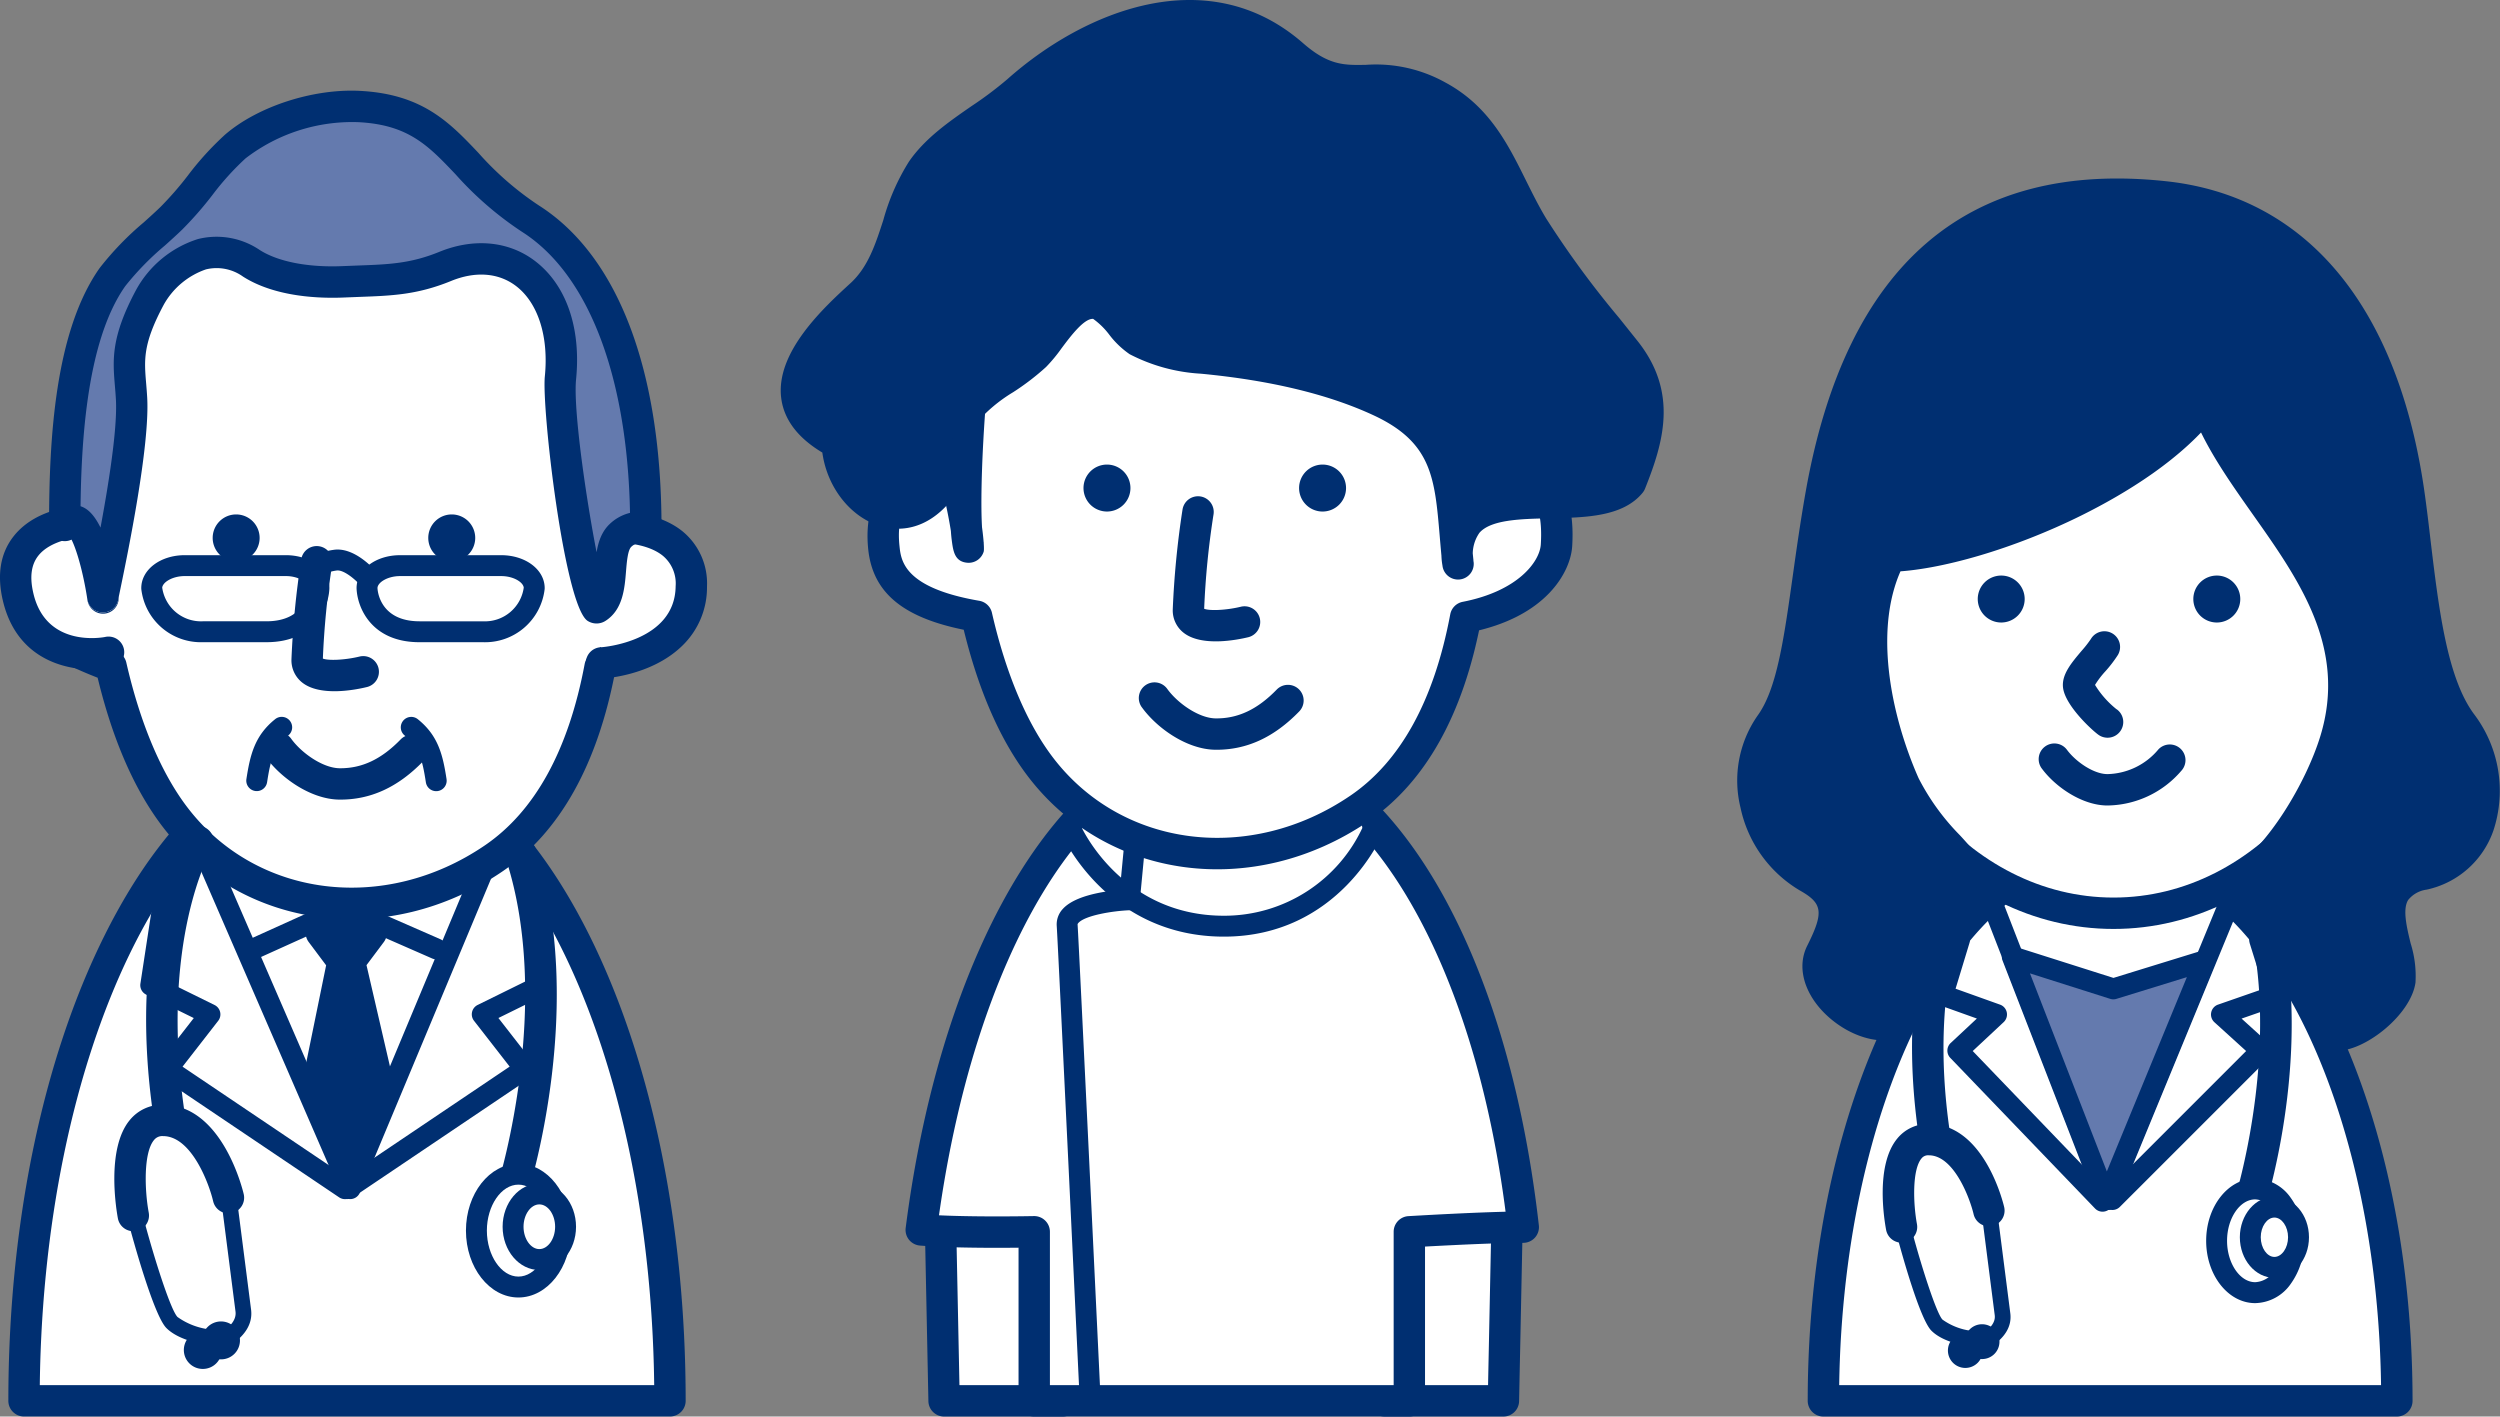
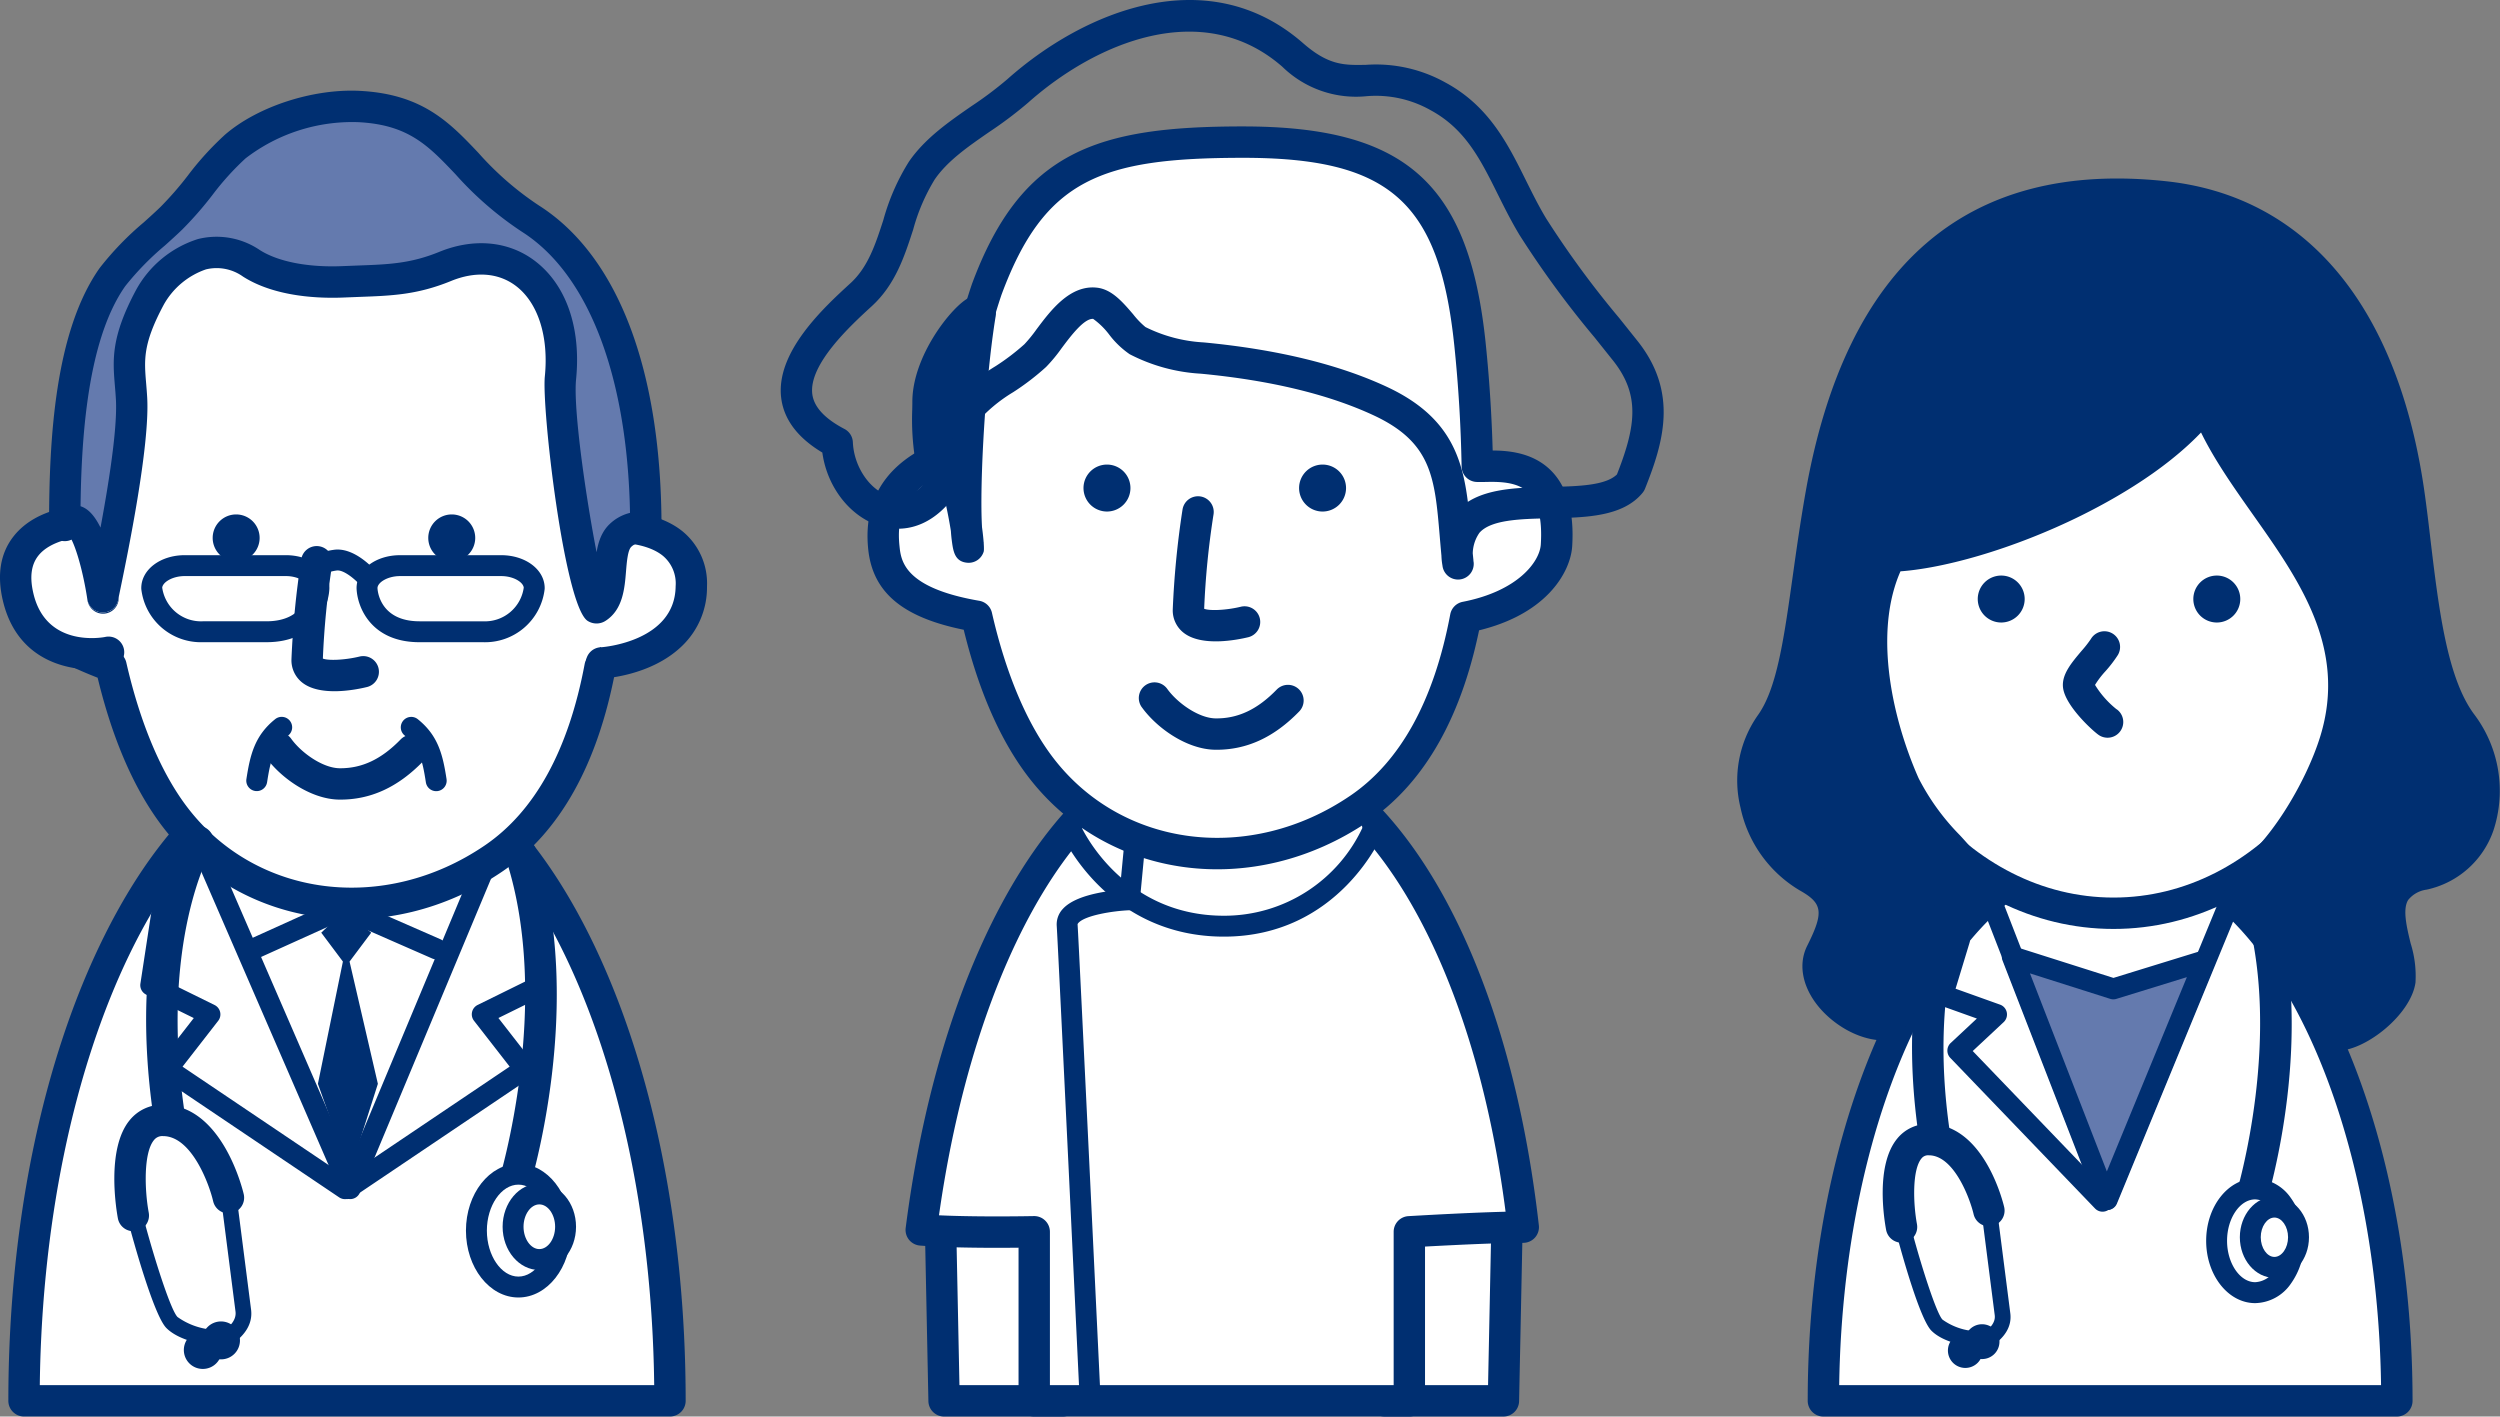
<svg xmlns="http://www.w3.org/2000/svg" width="277.785" height="157.396" viewBox="0 0 277.785 157.396">
  <rect x="0" y="0" width="277.785" height="157.396" fill="#808080" stroke="none" />
  <g id="img_data_staff01" transform="translate(-260.992 -908.604)">
    <g id="グループ_2046" data-name="グループ 2046" transform="translate(260.992 918.676)">
      <g id="グループ_2015" data-name="グループ 2015" transform="translate(0.927 71.802)">
        <path id="パス_704" data-name="パス 704" d="M-591.4,879.006h-71.774c0-39.785,16.066-72.035,35.887-72.035S-591.4,839.221-591.4,879.006Z" transform="translate(664.92 -805.228)" fill="#fff" />
        <path id="パス_705" data-name="パス 705" d="M-591.361,877.3h-71.774a1.743,1.743,0,0,1,1.742,1.744c0-38.759,15.317-70.291,34.144-70.291s34.145,31.532,34.145,70.291A1.743,1.743,0,0,1-591.361,877.3Zm-35.887-72.034c-10.282,0-19.848,7.836-26.936,22.065-6.9,13.841-10.694,32.207-10.694,51.714a1.743,1.743,0,0,0,1.743,1.743h71.774a1.743,1.743,0,0,0,1.233-.511,1.741,1.741,0,0,0,.51-1.232c0-19.507-3.8-37.873-10.694-51.714C-607.4,813.106-616.967,805.27-627.248,805.27Z" transform="translate(664.878 -805.27)" fill="#002f71" />
      </g>
      <g id="グループ_2016" data-name="グループ 2016" transform="translate(27.006 89.683)">
        <path id="パス_706" data-name="パス 706" d="M-637.791,829.458l10-4.521a1.163,1.163,0,0,1-.945.006l10.328,4.523h0a1.162,1.162,0,0,0,1.531-.6,1.164,1.164,0,0,0-.6-1.531h0l-10.328-4.523a1.167,1.167,0,0,0-.945.006l-10,4.52h0a1.162,1.162,0,0,0-.58,1.537,1.162,1.162,0,0,0,1.537.581Z" transform="translate(639.432 -822.716)" fill="#002f71" />
      </g>
      <g id="グループ_2017" data-name="グループ 2017" transform="translate(21.865 82.207)">
        <path id="パス_707" data-name="パス 707" d="M-644.352,819.067l15.886,36.613a1.162,1.162,0,0,0,1.074.7,1.16,1.16,0,0,0,1.064-.713l16.142-38.633h0a1.163,1.163,0,0,0-.624-1.521,1.163,1.163,0,0,0-1.521.624h0l-16.142,38.633a1.163,1.163,0,0,1,1.065-.713,1.161,1.161,0,0,1,1.074.7l-15.886-36.612h0a1.162,1.162,0,0,0-1.528-.6,1.161,1.161,0,0,0-.6,1.528Z" transform="translate(644.448 -815.422)" fill="#002f71" />
      </g>
      <g id="グループ_2018" data-name="グループ 2018" transform="translate(15.588 86.184)">
        <path id="パス_708" data-name="パス 708" d="M-648.719,820.29l-1.841,12.05a1.164,1.164,0,0,0,.634,1.219l6.577,3.239a1.171,1.171,0,0,1-.619-.783,1.164,1.164,0,0,1,.215-.974l-4.727,6.078a1.16,1.16,0,0,0-.231.9,1.16,1.16,0,0,0,.5.78l19.734,13.291h0a1.161,1.161,0,0,0,1.612-.315,1.162,1.162,0,0,0-.315-1.613h0l-19.733-13.291a1.165,1.165,0,0,1,.5.781,1.164,1.164,0,0,1-.23.9l4.727-6.078a1.157,1.157,0,0,0,.215-.974,1.162,1.162,0,0,0-.619-.782l-6.577-3.24a1.163,1.163,0,0,1,.635,1.219l1.841-12.05h0a1.163,1.163,0,0,0-.974-1.324,1.162,1.162,0,0,0-1.324.974Z" transform="translate(650.573 -819.303)" fill="#002f71" />
      </g>
      <g id="グループ_2019" data-name="グループ 2019" transform="translate(37.418 86.184)">
        <path id="パス_709" data-name="パス 709" d="M-609.225,820.614l1.545,12.05a1.164,1.164,0,0,1,.638-1.192l-6.577,3.24a1.165,1.165,0,0,0-.619.782,1.164,1.164,0,0,0,.215.974l4.728,6.078a1.164,1.164,0,0,1-.231-.9,1.166,1.166,0,0,1,.5-.781l-19.734,13.291h0a1.164,1.164,0,0,0-.315,1.613,1.163,1.163,0,0,0,1.613.315h0l19.733-13.291a1.161,1.161,0,0,0,.5-.78,1.159,1.159,0,0,0-.23-.9l-4.728-6.078a1.157,1.157,0,0,1,.215.974,1.166,1.166,0,0,1-.619.783l6.577-3.239a1.165,1.165,0,0,0,.64-1.192l-1.544-12.049h0a1.162,1.162,0,0,0-1.3-1.005,1.165,1.165,0,0,0-1.005,1.3Z" transform="translate(629.273 -819.303)" fill="#002f71" />
      </g>
      <g id="グループ_2020" data-name="グループ 2020" transform="translate(33.583 89.348)">
        <path id="パス_710" data-name="パス 710" d="M-630.944,826.56l2.59-2.47,2.961,2.47-2.406,3.211,3.146,13.584-3.146,9.88-3.516-9.88,2.776-13.584Z" transform="translate(633.057 -822.347)" fill="#002f71" />
-         <path id="パス_711" data-name="パス 711" d="M-629.7,827.864l2.59-2.47a1.742,1.742,0,0,1-2.319.077l2.961,2.47a1.743,1.743,0,0,1-.279-2.383l-2.405,3.211a1.744,1.744,0,0,0-.3,1.438l3.145,13.584a1.736,1.736,0,0,1,.037-.921l-3.145,9.879a1.742,1.742,0,0,1,1.632-1.213,1.742,1.742,0,0,1,1.672,1.158l-3.516-9.88a1.743,1.743,0,0,1,.066.934l2.776-13.584a1.744,1.744,0,0,0-.313-1.394l-2.405-3.211A1.742,1.742,0,0,1-629.7,827.864Zm-.505,1.6-2.776,13.584a1.755,1.755,0,0,0,.066.934l3.516,9.879a1.742,1.742,0,0,0,1.672,1.158,1.741,1.741,0,0,0,1.632-1.214l3.145-9.88a1.737,1.737,0,0,0,.038-.921l-3.146-13.584a1.741,1.741,0,0,1-.3,1.438l2.406-3.211a1.742,1.742,0,0,0-.279-2.383l-2.961-2.47a1.742,1.742,0,0,0-2.319.077l-2.591,2.47a1.744,1.744,0,0,0-.192,2.306l2.405,3.211A1.746,1.746,0,0,1-630.2,829.465Z" transform="translate(633.015 -822.39)" fill="#002f71" />
      </g>
      <g id="グループ_2035" data-name="グループ 2035" transform="translate(0)">
        <g id="グループ_2021" data-name="グループ 2021" transform="translate(2.878 9.517)">
          <path id="パス_712" data-name="パス 712" d="M-598.744,768.645c.462,4.442.769,9.028.817,13.574.034,3.3,4.842,5.788,4.564,8.974-.209,2.4-2.306,5.381-5.855,7.793-1.707,9.071-5.288,16.812-11.831,21.266-11.395,7.756-26.9,6.469-35.367-4.558-3.322-4.324-5.656-10.3-7.143-16.817-8.727-3.329-7.395-4.394-7.7-7.428-.323-3.174,5.8-7.893,5.858-11.017.13-6.618-.784-13.986,1.06-18.96,5.029-13.573,14.043-15.253,30.258-15.273C-606.336,746.172-600.47,752.051-598.744,768.645Z" transform="translate(663.017 -744.454)" fill="#fff" />
          <path id="パス_713" data-name="パス 713" d="M-600.435,768.868c.492,4.723.764,9.235.808,13.412.023,2.23,1.457,3.984,2.724,5.53.99,1.211,1.926,2.355,1.846,3.274-.13,1.489-1.544,4.086-5.1,6.5a1.738,1.738,0,0,0-.734,1.118c-1.8,9.583-5.536,16.361-11.1,20.148-11.154,7.592-25.342,5.8-33-4.18-2.924-3.8-5.284-9.387-6.827-16.143a1.744,1.744,0,0,0-1.078-1.24c-6.449-2.46-6.471-3.211-6.517-4.707-.01-.372-.024-.792-.072-1.269-.1-.969,1.476-3.034,2.626-4.54,1.645-2.16,3.2-4.2,3.242-6.266.037-1.86-.008-3.786-.051-5.648-.108-4.645-.218-9.449,1-12.741,4.5-12.146,12.125-14.115,28.626-14.135C-607.619,747.96-602.1,752.838-600.435,768.868Zm-23.61-24.371c-15.119.018-26.258,1.206-31.89,16.41-1.452,3.917-1.333,9.06-1.219,14.034.042,1.825.086,3.713.051,5.5-.018.927-1.41,2.754-2.529,4.22-1.75,2.295-3.558,4.668-3.321,7.007.035.354.046.693.055,1.021.106,3.487,1.328,5.026,8.76,7.86a1.742,1.742,0,0,1-1.078-1.24c1.677,7.344,4.187,13.229,7.46,17.491,8.8,11.462,25.025,13.586,37.73,4.937,6.356-4.328,10.583-11.859,12.563-22.386a1.738,1.738,0,0,1-.733,1.119c3.873-2.632,6.345-6.027,6.612-9.083.2-2.332-1.3-4.166-2.622-5.784-.99-1.209-1.926-2.353-1.936-3.359-.045-4.285-.323-8.907-.826-13.737C-598.815,750.753-605.9,744.47-624.046,744.5Z" transform="translate(662.975 -744.497)" fill="#002f71" />
        </g>
        <g id="グループ_2022" data-name="グループ 2022" transform="translate(32.386 50.604)">
          <path id="パス_714" data-name="パス 714" d="M-633.1,786.078a99.087,99.087,0,0,0-1.085,11.12,3.149,3.149,0,0,0,1.2,2.557c2.025,1.6,6.018.783,7.195.494h0a1.742,1.742,0,0,0,1.275-2.109,1.743,1.743,0,0,0-2.109-1.276h0c-1.7.413-3.737.491-4.2.157a.392.392,0,0,1,.125.222v-.01a90.718,90.718,0,0,1,1.048-10.65h0a1.743,1.743,0,0,0-1.473-1.977,1.743,1.743,0,0,0-1.977,1.473Z" transform="translate(634.183 -784.587)" fill="#002f71" />
        </g>
        <g id="グループ_2023" data-name="グループ 2023" transform="translate(29.194 71.284)">
          <path id="パス_715" data-name="パス 715" d="M-636.97,807.525c1.672,2.326,5.019,4.7,8.184,4.732,3.452.032,6.5-1.36,9.309-4.256h0a1.743,1.743,0,0,0-.035-2.465,1.744,1.744,0,0,0-2.465.036h0c-2.143,2.206-4.3,3.222-6.774,3.2-1.885-.019-4.265-1.718-5.387-3.28h0a1.743,1.743,0,0,0-2.433-.4,1.742,1.742,0,0,0-.4,2.432Z" transform="translate(637.298 -804.765)" fill="#002f71" />
        </g>
        <g id="グループ_2024" data-name="グループ 2024" transform="translate(64.511 46.748)">
          <path id="パス_716" data-name="パス 716" d="M-601.137,782.73c2.4-.526,10.633-.512,10.561,6.384-.079,7.689-9.5,8.513-9.976,8.508" transform="translate(602.88 -780.782)" fill="#fff" />
          <path id="パス_717" data-name="パス 717" d="M-600.722,784.475c1.5-.328,5.093-.287,7.03,1.287a4.007,4.007,0,0,1,1.416,3.376c-.064,6.191-8.175,6.78-8.258,6.783h.045a1.743,1.743,0,0,0-1.765,1.721,1.743,1.743,0,0,0,1.721,1.765h0c.052,0,5.477-.212,9-3.658a9,9,0,0,0,2.741-6.575,7.476,7.476,0,0,0-2.7-6.117c-2.948-2.4-7.684-2.49-9.976-1.987h0a1.742,1.742,0,0,0-1.328,2.076,1.741,1.741,0,0,0,2.075,1.328Z" transform="translate(602.838 -780.824)" fill="#002f71" />
        </g>
        <g id="グループ_2025" data-name="グループ 2025" transform="translate(0 46.056)">
          <path id="パス_718" data-name="パス 718" d="M-655.811,781.85c-2.457-.03-9.776,1.019-7.989,8.5s9.57,6.206,10.039,6.1" transform="translate(665.825 -780.107)" fill="#fff" />
          <path id="パス_719" data-name="パス 719" d="M-655.747,780.15c-.953-.012-5.836.1-8.486,3.414-1.506,1.885-1.917,4.319-1.221,7.236,1.87,7.827,9.372,8,12.106,7.4h0a1.743,1.743,0,0,0,1.331-2.074,1.744,1.744,0,0,0-2.074-1.332h0c.01,0,0,0,.009,0-.266.053-6.539,1.236-7.981-4.8-.441-1.842-.259-3.232.554-4.248,1.361-1.7,4.336-2.122,5.719-2.106h0a1.742,1.742,0,0,0,1.764-1.721,1.741,1.741,0,0,0-1.721-1.764Z" transform="translate(665.782 -780.149)" fill="#002f71" />
        </g>
        <path id="パス_720" data-name="パス 720" d="M-637.508,783.791a2.609,2.609,0,0,1-2.635,2.583,2.607,2.607,0,0,1-2.581-2.635,2.607,2.607,0,0,1,2.632-2.582A2.61,2.61,0,0,1-637.508,783.791Z" transform="translate(666.356 -734.068)" fill="#002f71" />
        <path id="パス_721" data-name="パス 721" d="M-614.134,783.791a2.611,2.611,0,0,1-2.635,2.585,2.609,2.609,0,0,1-2.582-2.635,2.609,2.609,0,0,1,2.633-2.584A2.61,2.61,0,0,1-614.134,783.791Z" transform="translate(666.938 -734.068)" fill="#002f71" />
        <g id="グループ_2026" data-name="グループ 2026" transform="translate(5.452)">
          <path id="パス_722" data-name="パス 722" d="M-607.005,749.4c-8.455-5.381-9.058-11.957-19.051-12.47-4.51-.232-10.32,1.472-13.759,4.446-2.706,2.337-4.535,5.484-7.1,7.964-2.006,1.941-4.929,4.237-6.557,6.549-4.868,6.918-5.295,19.389-5.295,27.588,2.447-2.856,4.041,6.67,4.234,7.923-.024-.168,3.533-15.866,3.19-22.016-.208-3.743-.969-5.639,2.05-11.274,1.132-2.115,5.637-7.346,11.274-3.759,2.8,1.785,6.914,2.2,10.249,2.05,4.348-.194,7.257-.064,11.274-1.707,7.516-3.075,13.795,2.551,12.811,12.385-.512,5.124,2.987,26.215,4.067,25.527,2.274-1.451.747-6.254,2.6-8.02a3.24,3.24,0,0,1,2.818-.853C-594.194,767.509-598.55,754.784-607.005,749.4Zm-47.523,42c.029.2.028.174,0,0Z" transform="translate(660.505 -735.169)" fill="#647aae" />
          <path id="パス_723" data-name="パス 723" d="M-606.027,747.976a34.117,34.117,0,0,1-6.742-5.864c-3.182-3.351-6.188-6.518-13.155-6.876-5.2-.269-11.364,1.733-14.988,4.868a33.294,33.294,0,0,0-4.134,4.545,36.806,36.806,0,0,1-3.035,3.485c-.549.533-1.178,1.1-1.844,1.7a33.571,33.571,0,0,0-4.926,5.1c-4.975,7.069-5.612,18.993-5.612,28.591a1.741,1.741,0,0,0,1.139,1.635,1.741,1.741,0,0,0,1.928-.5.552.552,0,0,1,.054-.057.9.9,0,0,1-.97-.014c.563.5,1.542,3.485,2.1,7.126a1.745,1.745,0,0,0,1.979,1.458,1.743,1.743,0,0,0,1.47-1.97,1.443,1.443,0,0,1,0,.484c.016-.1.113-.566.215-1.059.814-3.932,3.289-15.9,2.99-21.291-.032-.576-.076-1.1-.118-1.6-.221-2.651-.367-4.4,1.964-8.755a8.559,8.559,0,0,1,4.674-3.908,5.029,5.029,0,0,1,4.128.8c3.609,2.3,8.606,2.44,11.262,2.321l1.683-.067c3.584-.129,6.415-.232,10.173-1.769,2.691-1.1,5.235-.916,7.161.521,2.484,1.854,3.7,5.621,3.255,10.077-.358,3.584,2.19,25.594,4.769,27.18a1.843,1.843,0,0,0,1.971-.011c1.932-1.233,2.126-3.6,2.281-5.5.086-1.049.193-2.355.584-2.728a1.5,1.5,0,0,1,1.37-.389,1.743,1.743,0,0,0,1.389-.409,1.745,1.745,0,0,0,.6-1.317C-592.409,766.279-597.245,753.563-606.027,747.976Zm12.121,34.078a4.96,4.96,0,0,0-4.266,1.315c-1.356,1.29-1.515,3.245-1.656,4.97-.092,1.131-.208,2.541-.682,2.843a1.552,1.552,0,0,1,1.286-.207,1.456,1.456,0,0,1,.871.593c-.992-1.787-4.011-19.678-3.552-24.27.577-5.768-1.114-10.586-4.64-13.216-2.9-2.168-6.753-2.514-10.565-.955-3.184,1.3-5.615,1.391-8.979,1.513l-1.713.067c-3.823.172-7.19-.477-9.235-1.778a8.554,8.554,0,0,0-6.882-1.229,11.944,11.944,0,0,0-6.865,5.636c-2.816,5.258-2.607,7.775-2.363,10.69.04.48.081.976.111,1.5.182,3.276-.8,10.136-2.923,20.391-.3,1.445-.3,1.445-.252,1.773a1.744,1.744,0,0,1,1.469-1.971,1.745,1.745,0,0,1,1.98,1.459c-1.386-8.987-3.624-9.626-4.359-9.835a2.757,2.757,0,0,0-2.923,1.043,1.74,1.74,0,0,1,1.928-.5,1.74,1.74,0,0,1,1.139,1.634c0-8.376.516-20.246,4.978-26.585a31.122,31.122,0,0,1,4.408-4.516c.69-.622,1.342-1.208,1.936-1.785a39.951,39.951,0,0,0,3.33-3.809,30.262,30.262,0,0,1,3.693-4.088,19.447,19.447,0,0,1,12.529-4.024c5.576.286,7.77,2.6,10.806,5.795a37.54,37.54,0,0,0,7.4,6.4c7.628,4.855,12,16.833,12,32.863a1.745,1.745,0,0,1,.6-1.317A1.746,1.746,0,0,1-593.906,782.054Z" transform="translate(660.463 -735.211)" fill="#002f71" />
          <path id="パス_724" data-name="パス 724" d="M-656.314,790.367a1.767,1.767,0,0,0,1.1,1.516,1.747,1.747,0,0,0,1.731-.257,1.763,1.763,0,0,0,.615-1.77,1.743,1.743,0,0,0-1.978-1.457A1.745,1.745,0,0,0-656.314,790.367Zm0,.022.014.1a1.707,1.707,0,0,1,.326-1.281,1.724,1.724,0,0,1,1.149-.67,1.731,1.731,0,0,1,1.974,1.444l-.014-.1a1.745,1.745,0,0,1-1.471,1.976A1.743,1.743,0,0,1-656.31,790.39Z" transform="translate(660.566 -733.888)" fill="#002f71" />
        </g>
        <g id="グループ_2027" data-name="グループ 2027" transform="translate(27.367 69.586)">
          <path id="パス_725" data-name="パス 725" d="M-636.769,810.372c.364-2.353.7-3.876,2.35-5.2h0a1.163,1.163,0,0,0,.18-1.634,1.163,1.163,0,0,0-1.634-.18h0c-2.289,1.834-2.785,4.005-3.195,6.654h0a1.163,1.163,0,0,0,.972,1.326,1.162,1.162,0,0,0,1.326-.97Z" transform="translate(639.08 -803.107)" fill="#002f71" />
        </g>
        <g id="グループ_2028" data-name="グループ 2028" transform="translate(44.534 69.586)">
          <path id="パス_726" data-name="パス 726" d="M-617.246,810.016c-.41-2.648-.906-4.819-3.195-6.654h0a1.163,1.163,0,0,0-1.634.18,1.163,1.163,0,0,0,.18,1.634h0c1.647,1.32,1.987,2.843,2.351,5.2h0a1.161,1.161,0,0,0,1.325.97,1.162,1.162,0,0,0,.972-1.326Z" transform="translate(622.33 -803.107)" fill="#002f71" />
        </g>
        <g id="グループ_2034" data-name="グループ 2034" transform="translate(15.697 50.99)">
          <g id="グループ_2029" data-name="グループ 2029" transform="translate(17.399)">
            <path id="パス_727" data-name="パス 727" d="M-631.652,788.223l0,0a5.99,5.99,0,0,1,2.508-.935c.741-.074,1.988.941,2.6,1.649l0,0a1.162,1.162,0,0,0,1.639.131,1.162,1.162,0,0,0,.13-1.638h0c-.235-.276-2.352-2.677-4.6-2.453A8.315,8.315,0,0,0-633,786.332h0a1.161,1.161,0,0,0-.27,1.621,1.161,1.161,0,0,0,1.62.27Z" transform="translate(633.49 -784.963)" fill="#002f71" />
          </g>
          <g id="グループ_2031" data-name="グループ 2031" transform="translate(0 0.626)">
            <g id="グループ_2030" data-name="グループ 2030">
              <path id="パス_728" data-name="パス 728" d="M-636.559,792.92h-7.056a4.355,4.355,0,0,1-4.537-3.827.945.945,0,0,1,.009.142c0-.618,1.1-1.339,2.512-1.339H-634.4c1.415,0,2.512.721,2.512,1.339C-631.905,789.574-632.181,792.92-636.559,792.92Zm6.995-3.684c0-2.054-2.125-3.662-4.836-3.662h-11.231c-2.712,0-4.835,1.608-4.835,3.662a1.219,1.219,0,0,0,.007.137,6.664,6.664,0,0,0,6.844,5.87h7.056C-631.166,795.244-629.626,791.337-629.564,789.236Z" transform="translate(650.467 -785.574)" fill="#002f71" />
            </g>
          </g>
          <g id="グループ_2033" data-name="グループ 2033" transform="translate(23.922 0.626)">
            <g id="グループ_2032" data-name="グループ 2032">
              <path id="パス_729" data-name="パス 729" d="M-620.13,795.244h7.056a6.663,6.663,0,0,0,6.843-5.87,1.235,1.235,0,0,0,.008-.137c0-2.054-2.125-3.662-4.836-3.662h-11.231c-2.712,0-4.836,1.608-4.836,3.662C-627.063,791.337-625.523,795.244-620.13,795.244Zm-4.671-6.008c0-.618,1.1-1.339,2.512-1.339h11.231c1.414,0,2.512.721,2.512,1.339a1.251,1.251,0,0,1,.008-.137,4.352,4.352,0,0,1-4.535,3.822h-7.056C-624.64,792.92-624.8,789.353-624.8,789.236Z" transform="translate(627.126 -785.574)" fill="#002f71" />
            </g>
          </g>
        </g>
      </g>
      <g id="グループ_2040" data-name="グループ 2040" transform="translate(51.773 83.06)">
        <g id="グループ_2036" data-name="グループ 2036" transform="translate(3.571)">
          <path id="パス_730" data-name="パス 730" d="M-608.374,855.38c.262-.843,6.342-20.852.769-37.924h0a1.744,1.744,0,0,0-2.2-1.115,1.744,1.744,0,0,0-1.116,2.2h0c5.233,16.026-.723,35.612-.784,35.808h0a1.742,1.742,0,0,0,1.149,2.18,1.741,1.741,0,0,0,2.181-1.148Z" transform="translate(611.783 -816.255)" fill="#002f71" />
        </g>
        <g id="グループ_2039" data-name="グループ 2039" transform="translate(0 36.174)">
          <g id="グループ_2037" data-name="グループ 2037">
            <path id="パス_731" data-name="パス 731" d="M-604.8,858.954c0,3.464-2.089,6.271-4.666,6.271s-4.667-2.807-4.667-6.271,2.091-6.27,4.667-6.27S-604.8,855.491-604.8,858.954Z" transform="translate(615.295 -851.522)" fill="#fff" />
            <path id="パス_732" data-name="パス 732" d="M-605.932,858.982c0,2.77-1.6,5.109-3.505,5.109s-3.505-2.339-3.505-5.109,1.6-5.108,3.505-5.108S-605.932,856.213-605.932,858.982Zm-3.505-7.432c-3.214,0-5.83,3.334-5.83,7.432s2.616,7.432,5.83,7.432,5.828-3.334,5.828-7.432S-606.223,851.55-609.437,851.55Z" transform="translate(615.267 -851.55)" fill="#002f71" />
          </g>
          <g id="グループ_2038" data-name="グループ 2038" transform="translate(4.075 2.191)">
            <path id="パス_733" data-name="パス 733" d="M-604.323,858.468c0,2.012-1.306,3.646-2.916,3.646s-2.918-1.634-2.918-3.646,1.307-3.646,2.918-3.646S-604.323,856.453-604.323,858.468Z" transform="translate(611.319 -853.66)" fill="#fff" />
            <path id="パス_734" data-name="パス 734" d="M-605.457,858.5c0,1.346-.8,2.483-1.754,2.483s-1.757-1.138-1.757-2.483.8-2.484,1.757-2.484S-605.457,857.15-605.457,858.5Zm-1.754-4.809c-2.251,0-4.08,2.157-4.08,4.809s1.829,4.808,4.08,4.808,4.077-2.157,4.077-4.808S-604.962,853.688-607.211,853.688Z" transform="translate(611.291 -853.688)" fill="#002f71" />
          </g>
        </g>
      </g>
      <g id="グループ_2045" data-name="グループ 2045" transform="translate(12.705 81.693)">
        <g id="グループ_2041" data-name="グループ 2041" transform="translate(3.532)">
          <path id="パス_735" data-name="パス 735" d="M-645.678,815.768c-.264.44-6.435,11.018-3.446,31.477h0a1.744,1.744,0,0,0,1.977,1.472,1.743,1.743,0,0,0,1.473-1.977h0c-2.794-19.114,2.93-29.085,2.989-29.184l0,.005a1.742,1.742,0,0,0-.6-2.391,1.741,1.741,0,0,0-2.391.6Z" transform="translate(649.94 -814.921)" fill="#002f71" />
        </g>
        <g id="グループ_2042" data-name="グループ 2042" transform="translate(0 30.987)">
          <path id="パス_736" data-name="パス 736" d="M-649.563,857.146h0c-.465-2.5-.592-6.655.581-8.065a1.17,1.17,0,0,1,1.007-.441c3.182,0,5.136,5.359,5.568,7.237h0a1.744,1.744,0,0,0,2.091,1.306,1.743,1.743,0,0,0,1.307-2.091h0c-.093-.4-2.37-9.938-8.966-9.938a4.646,4.646,0,0,0-3.692,1.7c-2.675,3.224-1.47,10.153-1.324,10.932h0a1.745,1.745,0,0,0,2.035,1.393,1.745,1.745,0,0,0,1.392-2.035Z" transform="translate(653.386 -845.155)" fill="#002f71" />
        </g>
        <g id="グループ_2043" data-name="グループ 2043" transform="translate(1.568 43.084)">
          <path id="パス_737" data-name="パス 737" d="M-651.827,858.055c.451,1.692,2.774,10.207,4.189,11.622,1.493,1.494,4.478,1.863,4.813,1.9h0a.87.87,0,0,0,.962-.77.871.871,0,0,0-.77-.961h0a7.682,7.682,0,0,1-3.773-1.4c-.722-.724-2.468-6.08-3.738-10.838h0a.871.871,0,0,0-1.067-.618.872.872,0,0,0-.617,1.066Z" transform="translate(651.857 -856.959)" fill="#002f71" />
        </g>
        <g id="グループ_2044" data-name="グループ 2044" transform="translate(9.824 40.115)">
          <path id="パス_738" data-name="パス 738" d="M-642.653,872.605c.19-.063,4.637-1.586,4.223-4.9l-1.652-12.885h0a.872.872,0,0,0-.976-.753.873.873,0,0,0-.753.976h0l1.651,12.879c.234,1.868-3.012,3.017-3.045,3.029h0a.872.872,0,0,0-.551,1.1.872.872,0,0,0,1.1.551Z" transform="translate(643.8 -854.062)" fill="#002f71" />
        </g>
        <path id="パス_739" data-name="パス 739" d="M-641.639,871.8a2.1,2.1,0,0,1-2.107,2.1,2.1,2.1,0,0,1-2.105-2.1,2.106,2.106,0,0,1,2.105-2.108A2.105,2.105,0,0,1-641.639,871.8Z" transform="translate(653.574 -813.558)" fill="#002f71" />
        <path id="パス_740" data-name="パス 740" d="M-639.665,870.757a2.1,2.1,0,0,1-2.107,2.105,2.1,2.1,0,0,1-2.106-2.105,2.106,2.106,0,0,1,2.106-2.108A2.106,2.106,0,0,1-639.665,870.757Z" transform="translate(653.623 -813.583)" fill="#002f71" />
      </g>
    </g>
    <g id="グループ_2059" data-name="グループ 2059" transform="translate(347.744 908.604)">
      <g id="グループ_2047" data-name="グループ 2047" transform="translate(15.936 129.653)">
        <path id="パス_741" data-name="パス 741" d="M-631.7,1269.229l.47,23.078h13.188v-24.256Z" transform="translate(633.443 -1266.307)" fill="#fff" />
        <path id="パス_742" data-name="パス 742" d="M-633.4,1269.306l.47,23.078a1.744,1.744,0,0,0,1.743,1.708H-618a1.743,1.743,0,0,0,1.743-1.743v-24.256a1.742,1.742,0,0,0-.565-1.284,1.739,1.739,0,0,0-1.328-.453l-13.658,1.179A1.743,1.743,0,0,0-633.4,1269.306Zm13.659-1.212v24.256A1.743,1.743,0,0,1-618,1290.6h-13.187a1.745,1.745,0,0,1,1.742,1.708l-.471-23.077a1.743,1.743,0,0,1-1.593,1.771l13.658-1.178a1.745,1.745,0,0,1-1.328-.452A1.744,1.744,0,0,1-619.741,1268.093Z" transform="translate(633.4 -1266.349)" fill="#002f71" />
      </g>
      <g id="グループ_2048" data-name="グループ 2048" transform="translate(65.369 129.653)">
        <path id="パス_743" data-name="パス 743" d="M-569.808,1269.229l-.47,23.078h-13.188v-24.256Z" transform="translate(585.209 -1266.307)" fill="#fff" />
        <path id="パス_744" data-name="パス 744" d="M-571.508,1269.236l-.47,23.077a1.744,1.744,0,0,1,1.742-1.708h-13.187a1.743,1.743,0,0,1,1.742,1.744v-24.256a1.742,1.742,0,0,1-.565,1.284,1.741,1.741,0,0,1-1.327.452l13.658,1.178A1.742,1.742,0,0,1-571.508,1269.236Zm-13.659-1.143v24.256a1.743,1.743,0,0,0,1.743,1.743h13.187a1.743,1.743,0,0,0,1.742-1.708l.47-23.078a1.742,1.742,0,0,0-1.593-1.771l-13.658-1.179a1.74,1.74,0,0,0-1.328.453A1.742,1.742,0,0,0-585.167,1268.093Z" transform="translate(585.167 -1266.349)" fill="#002f71" />
      </g>
      <g id="グループ_2049" data-name="グループ 2049" transform="translate(13.867 81.141)">
        <path id="パス_745" data-name="パス 745" d="M-566.821,1274.189c-4.12,0-12.66.512-12.66.512v18.783h-41.68V1274.7s-7.857.17-12.557-.206c3.96-30.98,17.382-53.778,33.329-53.778C-584.105,1220.718-570.456,1242.21-566.821,1274.189Z" transform="translate(635.461 -1218.973)" fill="#fff" />
        <path id="パス_746" data-name="パス 746" d="M-566.779,1272.488c-4.125,0-12.414.5-12.765.517a1.743,1.743,0,0,0-1.639,1.739v18.783a1.742,1.742,0,0,1,.51-1.233,1.743,1.743,0,0,1,1.233-.511h-41.68a1.743,1.743,0,0,1,1.232.511,1.742,1.742,0,0,1,.51,1.233v-18.783a1.742,1.742,0,0,0-.524-1.245,1.744,1.744,0,0,0-1.258-.5c-.078,0-7.824.163-12.381-.2a1.746,1.746,0,0,1,1.214.639,1.744,1.744,0,0,1,.376,1.32c3.934-30.767,16.928-52.256,31.6-52.256,15.27,0,28.361,21.353,31.835,51.926a1.74,1.74,0,0,1,.431-1.358A1.743,1.743,0,0,1-566.779,1272.488Zm-33.567-53.472c-16.479,0-30.9,22.741-35.058,55.3a1.748,1.748,0,0,0,.375,1.321,1.751,1.751,0,0,0,1.214.638c4.734.379,12.409.217,12.734.211a1.746,1.746,0,0,1-1.257-.5,1.741,1.741,0,0,1-.525-1.246v18.783a1.742,1.742,0,0,0,.51,1.232,1.743,1.743,0,0,0,1.233.511h41.68a1.742,1.742,0,0,0,1.232-.511,1.741,1.741,0,0,0,.51-1.232v-18.783a1.743,1.743,0,0,1-1.639,1.74c.085-.005,8.535-.508,12.556-.508a1.741,1.741,0,0,0,1.3-.583,1.745,1.745,0,0,0,.432-1.358C-568.787,1241.128-582.972,1219.016-600.346,1219.016Z" transform="translate(635.419 -1219.016)" fill="#002f71" />
      </g>
      <g id="グループ_2050" data-name="グループ 2050" transform="translate(31.087 84.719)">
        <path id="パス_747" data-name="パス 747" d="M-617.483,1229.935s4.776,10.738,16.993,10.738,16.578-10.738,16.578-10.738l-.894-6.294a19.032,19.032,0,0,1-16,8.455c-11.265.183-15.109-8.163-15.109-8.163Z" transform="translate(618.645 -1222.479)" fill="#fff" />
        <path id="パス_748" data-name="パス 748" d="M-618.516,1230.435c.207.466,5.23,11.426,18.054,11.426,12.85,0,17.608-11.348,17.655-11.461a1.168,1.168,0,0,0,.074-.6l-.894-6.294a1.162,1.162,0,0,0-.932-.978,1.161,1.161,0,0,0-1.228.564c-.18.311-4.587,7.7-15.015,7.871-10.387.169-14-7.412-14.035-7.489a1.164,1.164,0,0,0-1.158-.672,1.163,1.163,0,0,0-1.022.864l-1.563,6A1.157,1.157,0,0,0-618.516,1230.435Zm1.569-5.988c.17.369,4.3,9.033,16.184,8.84a20.054,20.054,0,0,0,16.994-9.04,1.161,1.161,0,0,1-1.228.564,1.162,1.162,0,0,1-.931-.978l.894,6.293a1.146,1.146,0,0,1,.074-.6,16.953,16.953,0,0,1-15.5,10.013c-11.286,0-15.747-9.639-15.932-10.05a1.15,1.15,0,0,1,.064.768l1.563-6a1.163,1.163,0,0,1-1.022.865A1.163,1.163,0,0,1-616.947,1224.447Z" transform="translate(618.617 -1222.507)" fill="#002f71" />
      </g>
      <g id="グループ_2051" data-name="グループ 2051" transform="translate(9.641 14.048)">
        <path id="パス_749" data-name="パス 749" d="M-572.648,1177.7c.463,4.442.739,9.029.817,13.574,2.263.086,9.437-1.195,8.8,8.8-.154,2.4-2.69,6.534-10.087,7.97-1.706,9.07-5.288,16.811-11.831,21.266-11.4,7.756-26.9,6.469-35.367-4.559-3.323-4.324-5.657-10.3-7.142-16.818-8.468-1.454-10-4.6-10.312-7.638-.322-3.175.051-8.164,8.468-10.807a56.057,56.057,0,0,1,2.965-17.871c5.029-13.575,12.138-16.343,28.352-16.362C-580.239,1155.226-574.374,1161.107-572.648,1177.7Z" transform="translate(639.584 -1153.51)" fill="#fff" />
        <path id="パス_750" data-name="パス 750" d="M-574.339,1177.922c.458,4.4.73,8.916.808,13.425a1.742,1.742,0,0,0,1.677,1.71c.282.011.6.005.938,0,1.447-.029,3.635-.072,4.9,1.25,1.026,1.073,1.458,2.99,1.285,5.7-.122,1.906-2.535,5.177-8.68,6.369a1.744,1.744,0,0,0-1.381,1.389c-1.8,9.583-5.539,16.361-11.1,20.147-11.154,7.594-25.342,5.8-33-4.178-2.925-3.807-5.284-9.389-6.825-16.143a1.744,1.744,0,0,0-1.4-1.33c-8.4-1.443-8.708-4.471-8.873-6.1-.307-3.018.242-6.764,7.256-8.968a1.746,1.746,0,0,0,1.221-1.63,53.977,53.977,0,0,1,2.856-17.3c4.78-12.9,11.157-15.2,26.72-15.224C-581.522,1157.015-576.006,1161.893-574.339,1177.922Zm-23.61-24.371c-15.931.019-24.481,2.643-29.985,17.5a57.45,57.45,0,0,0-3.073,18.443,1.745,1.745,0,0,1,1.22-1.63c-7.049,2.215-10.306,6.47-9.679,12.647.513,5.042,4.136,7.873,11.75,9.18a1.744,1.744,0,0,1-1.4-1.33c1.675,7.344,4.185,13.229,7.46,17.492,8.8,11.463,25.026,13.586,37.73,4.938,6.355-4.328,10.583-11.859,12.563-22.386a1.742,1.742,0,0,1-1.381,1.39c8.7-1.689,11.318-6.809,11.5-9.569.238-3.72-.518-6.521-2.246-8.328-2.322-2.428-5.682-2.362-7.488-2.327-.3.006-.556.011-.737,0a1.744,1.744,0,0,1,1.677,1.712c-.08-4.609-.358-9.226-.826-13.725C-572.718,1159.808-579.8,1153.525-597.949,1153.552Z" transform="translate(639.542 -1153.552)" fill="#002f71" />
      </g>
      <g id="グループ_2052" data-name="グループ 2052" transform="translate(43.557 55.136)">
        <path id="パス_751" data-name="パス 751" d="M-605.366,1195.134a99.1,99.1,0,0,0-1.084,11.119,3.144,3.144,0,0,0,1.2,2.557c2.025,1.6,6.018.784,7.194.5h0a1.744,1.744,0,0,0,1.276-2.109,1.743,1.743,0,0,0-2.109-1.276h0c-1.7.413-3.737.489-4.2.157a.389.389,0,0,1,.125.222v-.011a90.758,90.758,0,0,1,1.049-10.649h0a1.744,1.744,0,0,0-1.473-1.977,1.744,1.744,0,0,0-1.978,1.473Z" transform="translate(606.45 -1193.643)" fill="#002f71" />
      </g>
      <g id="グループ_2053" data-name="グループ 2053" transform="translate(39.784 75.816)">
        <path id="パス_752" data-name="パス 752" d="M-609.8,1216.581c1.671,2.327,5.018,4.7,8.185,4.731,3.449.033,6.494-1.359,9.308-4.256h0a1.742,1.742,0,0,0-.035-2.464,1.743,1.743,0,0,0-2.465.036h0c-2.144,2.206-4.3,3.223-6.775,3.2-1.887-.017-4.266-1.715-5.386-3.277h0a1.744,1.744,0,0,0-2.433-.4,1.743,1.743,0,0,0-.4,2.433Z" transform="translate(610.131 -1213.82)" fill="#002f71" />
      </g>
      <g id="グループ_2054" data-name="グループ 2054" transform="translate(33.64 51.621)">
        <path id="パス_753" data-name="パス 753" d="M-610.91,1192.846a2.609,2.609,0,0,1-2.634,2.584,2.609,2.609,0,0,1-2.582-2.635,2.607,2.607,0,0,1,2.633-2.582A2.607,2.607,0,0,1-610.91,1192.846Z" transform="translate(616.126 -1190.213)" fill="#002f71" />
      </g>
      <g id="グループ_2055" data-name="グループ 2055" transform="translate(57.595 51.621)">
-         <path id="パス_754" data-name="パス 754" d="M-587.536,1192.846a2.609,2.609,0,0,1-2.634,2.585,2.611,2.611,0,0,1-2.583-2.635,2.61,2.61,0,0,1,2.634-2.583A2.607,2.607,0,0,1-587.536,1192.846Z" transform="translate(592.753 -1190.213)" fill="#002f71" />
+         <path id="パス_754" data-name="パス 754" d="M-587.536,1192.846a2.609,2.609,0,0,1-2.634,2.585,2.611,2.611,0,0,1-2.583-2.635,2.61,2.61,0,0,1,2.634-2.583A2.607,2.607,0,0,1-587.536,1192.846" transform="translate(592.753 -1190.213)" fill="#002f71" />
      </g>
      <g id="グループ_2056" data-name="グループ 2056" transform="translate(0)">
-         <path id="パス_755" data-name="パス 755" d="M-575.943,1150.516c-7.384-4-9.919.848-16.157-4.6-9.523-8.327-22.2-3.432-30.555,4-3.42,3.042-8.113,5.144-10.661,8.851-2.92,4.244-2.763,10.145-6.747,13.794-4.556,4.173-12.1,11.515-2.651,16.461.259,6.285,7.3,11.366,11.873,4.51,1.521-2.278.547-5.612,2.135-7.7,2.129-2.8,5.466-4.1,8-6.511,1.649-1.569,3.868-6.133,6.669-5.812,1.619.186,3.321,3.344,4.7,4.149a18.374,18.374,0,0,0,7.2,1.936c6.558.624,13.735,1.982,19.733,4.767,8.546,3.967,7.764,9.649,8.673,18.1-1.185-11.009,14.983-3.919,19.161-9,2.129-5.332,3.253-9.828-.551-14.643-3.518-4.454-7.368-8.963-10.306-13.827C-568.656,1159.639-570.014,1153.729-575.943,1150.516Z" transform="translate(648.991 -1139.802)" fill="#002f71" />
        <path id="パス_756" data-name="パス 756" d="M-575.071,1149.027a15.854,15.854,0,0,0-8.85-1.978c-2.408.045-4.147.078-6.99-2.407-10.555-9.229-24.3-3.609-32.861,4.006a41.313,41.313,0,0,1-3.989,2.994c-2.54,1.759-5.166,3.577-6.951,6.172a24.307,24.307,0,0,0-2.835,6.471c-.876,2.7-1.7,5.241-3.653,7.026-2.923,2.677-8.363,7.661-7.694,12.794.34,2.61,2.161,4.794,5.412,6.5a1.741,1.741,0,0,1-.934-1.473c.177,4.3,2.968,8.17,6.637,9.2,3.157.886,6.228-.5,8.428-3.8a9.823,9.823,0,0,0,1.318-4.636,6.3,6.3,0,0,1,.754-2.972,17.006,17.006,0,0,1,4.154-3.5,27.816,27.816,0,0,0,3.655-2.8,17.334,17.334,0,0,0,1.731-2.091c1.005-1.343,2.524-3.369,3.538-3.253a.235.235,0,0,1-.042-.008,8.313,8.313,0,0,1,1.8,1.765,9.849,9.849,0,0,0,2.263,2.166,19.57,19.57,0,0,0,7.917,2.165c7.705.734,14.154,2.287,19.164,4.613,6.489,3.012,6.82,6.932,7.37,13.428.088,1.046.18,2.129.3,3.275a1.744,1.744,0,0,1,1.547-1.919,1.742,1.742,0,0,1,1.92,1.548,4.153,4.153,0,0,1,.651-3.271c1.3-1.471,4.633-1.54,7.862-1.608,3.968-.082,8.072-.167,10.262-2.831a1.78,1.78,0,0,0,.272-.46c2.061-5.161,3.7-10.676-.8-16.37l-2.076-2.6a105.01,105.01,0,0,1-8.106-11.046c-.824-1.364-1.541-2.81-2.237-4.209C-568.151,1155.849-570.239,1151.645-575.071,1149.027Zm8.191,16.9a107.55,107.55,0,0,0,8.371,11.426l2.06,2.581c3.064,3.878,2.5,7.392.3,12.915a1.778,1.778,0,0,1,.273-.46c-1.171,1.426-4.46,1.493-7.64,1.56-3.983.082-8.1.167-10.408,2.79a7.452,7.452,0,0,0-1.5,5.945,1.744,1.744,0,0,0,1.92,1.548,1.742,1.742,0,0,0,1.546-1.919c-.119-1.108-.209-2.17-.3-3.2-.565-6.671-1.052-12.432-9.375-16.3-5.371-2.494-12.2-4.149-20.3-4.92a16.506,16.506,0,0,1-6.491-1.707,9.259,9.259,0,0,1-1.371-1.423c-1.164-1.359-2.367-2.764-4.008-2.952-3-.344-5.153,2.528-6.724,4.625a15.657,15.657,0,0,1-1.344,1.655,24.869,24.869,0,0,1-3.213,2.443,19.883,19.883,0,0,0-4.968,4.275,8.94,8.94,0,0,0-1.446,4.718,7.079,7.079,0,0,1-.751,3.068c-.939,1.407-2.5,2.961-4.587,2.374-2.183-.612-3.982-3.242-4.1-5.986a1.743,1.743,0,0,0-.933-1.473c-2.185-1.144-3.386-2.441-3.572-3.858-.434-3.336,4.311-7.683,6.592-9.773,2.625-2.4,3.635-5.512,4.613-8.518a21.355,21.355,0,0,1,2.392-5.573c1.423-2.069,3.676-3.629,6.063-5.28a44.713,44.713,0,0,0,4.32-3.256c7.5-6.673,19.4-11.72,28.25-3.987a11.719,11.719,0,0,0,9.35,3.269,12.363,12.363,0,0,1,7.123,1.557c3.863,2.093,5.537,5.467,7.478,9.372C-568.529,1162.925-567.778,1164.438-566.88,1165.924Z" transform="translate(648.949 -1139.845)" fill="#002f71" />
      </g>
      <g id="グループ_2057" data-name="グループ 2057" transform="translate(14.595 32.82)">
        <path id="パス_757" data-name="パス 757" d="M-632.719,1189.624c3.075-3.587,4.8,14.6,4.094,9.143-.493-3.82.133-16.83,1.414-24.772.346-2.147-5.77,4.275-5.77,9.656A32.146,32.146,0,0,0-632.719,1189.624Z" transform="translate(634.751 -1171.826)" fill="#002f71" />
        <path id="パス_758" data-name="パス 758" d="M-631.352,1190.8a.352.352,0,0,1,.029-.032.988.988,0,0,1-1.12-.015c.986.956,2.158,7.325,2.278,9.138a1.683,1.683,0,0,1,1.517-1.781,1.686,1.686,0,0,1,1.919,1.342c0-.007-.034-.174-.123-.866-.466-3.613.156-16.517,1.407-24.271a2.045,2.045,0,0,0-.765-2.077,2.036,2.036,0,0,0-2.206-.094c-1.86.944-6.264,6.43-6.264,11.55,0,.257-.006.549-.012.86a28.489,28.489,0,0,0,.3,5.393,1.746,1.746,0,0,0,1.249,1.4A1.743,1.743,0,0,0-631.352,1190.8Zm.158-7.108c0-3.646,3.493-7.947,4.366-8.447a1.432,1.432,0,0,1-1.4-.169,1.467,1.467,0,0,1-.656-1.316c-1.315,8.155-1.926,21.365-1.423,25.273.162,1.249.315,2.429,1.743,2.545a1.745,1.745,0,0,0,1.812-1.241c.226-.757-.99-10.978-3.916-12.573a2.6,2.6,0,0,0-3.328.77,1.744,1.744,0,0,1,1.8-.544,1.742,1.742,0,0,1,1.248,1.4,25.1,25.1,0,0,1-.251-4.767C-631.2,1184.293-631.195,1183.984-631.195,1183.692Z" transform="translate(634.708 -1171.868)" fill="#002f71" />
      </g>
      <g id="グループ_2058" data-name="グループ 2058" transform="translate(30.658 93.437)">
        <path id="パス_759" data-name="パス 759" d="M-614.147,1293.173c-.1-2.054-2.394-50.331-2.564-52.876,0-.026,0-.068.085-.167.768-.851,3.864-1.346,5.716-1.413a1.162,1.162,0,0,0,1.115-1.051l.512-5.381h0a1.164,1.164,0,0,0-1.047-1.268,1.164,1.164,0,0,0-1.267,1.047h0l-.512,5.381a1.163,1.163,0,0,1,1.115-1.052c-.931.034-5.659.3-7.358,2.178a2.514,2.514,0,0,0-.677,1.88c.168,2.521,2.537,52.329,2.56,52.831h0a1.162,1.162,0,0,0,1.217,1.106,1.163,1.163,0,0,0,1.106-1.216Z" transform="translate(619.036 -1231.013)" fill="#002f71" />
      </g>
    </g>
    <g id="グループ_2079" data-name="グループ 2079" transform="translate(454.042 928.444)">
      <g id="グループ_2060" data-name="グループ 2060" transform="translate(7.809 72.577)">
        <path id="パス_760" data-name="パス 760" d="M-304.024,878.75h-63.721c0-33.962,14.262-61.492,31.86-61.492S-304.024,844.788-304.024,878.75Z" transform="translate(369.488 -815.514)" fill="#fff" />
        <path id="パス_761" data-name="パス 761" d="M-303.981,877.048H-367.7a1.744,1.744,0,0,1,1.743,1.744c0-32.946,13.51-59.749,30.116-59.749s30.118,26.8,30.118,59.749A1.744,1.744,0,0,1-303.981,877.048Zm-31.862-61.492c-18.529,0-33.6,28.368-33.6,63.237a1.744,1.744,0,0,0,1.743,1.743h63.721a1.744,1.744,0,0,0,1.743-1.743C-302.238,843.924-317.313,815.556-335.843,815.556Z" transform="translate(369.446 -815.556)" fill="#002f71" />
      </g>
      <g id="グループ_2061" data-name="グループ 2061" transform="translate(9.298 7.125)">
        <ellipse id="楕円形_19" data-name="楕円形 19" cx="30.747" cy="36.383" rx="30.747" ry="36.383" transform="translate(1.744 1.744)" fill="#fff" />
        <path id="パス_762" data-name="パス 762" d="M-306.5,789.821c0,19.1-13.01,34.64-29,34.64s-29-15.539-29-34.64,13.01-34.64,29-34.64S-306.5,770.72-306.5,789.821Zm-29-38.127c-17.914,0-32.49,17.1-32.49,38.127s14.576,38.127,32.49,38.127,32.491-17.1,32.491-38.127S-317.588,751.694-335.5,751.694Z" transform="translate(367.993 -751.694)" fill="#002f71" />
      </g>
      <g id="グループ_2062" data-name="グループ 2062" transform="translate(36.16 50.296)">
        <path id="パス_763" data-name="パス 763" d="M-335.8,802.5a10.433,10.433,0,0,1-2.523-2.91.559.559,0,0,1,.016.083.759.759,0,0,1-.013.3,9.835,9.835,0,0,1,1.278-1.717,14.323,14.323,0,0,0,1.376-1.8h0a1.744,1.744,0,0,0-.608-2.389,1.743,1.743,0,0,0-2.389.608h0A12.638,12.638,0,0,1-339.7,796c-1.152,1.365-2.24,2.654-2.059,4.1.247,1.977,3.168,4.676,3.93,5.224h0a1.743,1.743,0,0,0,2.433-.4,1.743,1.743,0,0,0-.4-2.433Z" transform="translate(341.783 -793.816)" fill="#002f71" />
      </g>
      <g id="グループ_2063" data-name="グループ 2063" transform="translate(33.479 62.769)">
-         <path id="パス_764" data-name="パス 764" d="M-344.061,808.76c1.5,2.047,4.493,4.119,7.306,4.119a10.981,10.981,0,0,0,8.184-3.835h0a1.742,1.742,0,0,0-.059-2.464,1.743,1.743,0,0,0-2.465.06h0a7.588,7.588,0,0,1-5.659,2.751c-1.557,0-3.545-1.4-4.5-2.693h0a1.743,1.743,0,0,0-2.436-.374,1.742,1.742,0,0,0-.374,2.436Z" transform="translate(344.399 -805.986)" fill="#002f71" />
-       </g>
+         </g>
      <g id="グループ_2064" data-name="グループ 2064" transform="translate(0)">
        <path id="パス_765" data-name="パス 765" d="M-302.457,780c-2.362-17-10.171-31.434-27.191-33.266-13.138-1.413-32.391.638-38.145,33.01-2.05,11.53-2.306,21.01-5.637,25.622-3.944,5.459-1.474,13.777,4.1,16.911,4.1,2.306,3.331,4.868,1.537,8.455-1.762,3.525,3.556,8.537,7.687,7.943-.661.1,7.651-12.5,9.993-15.373-2.421-3.8-6.534-6.921-8.455-11.274-3.318-7.509-5.409-17.975-1.537-25.366,5.2-.141,13.151-2.469,20.414-6.066,5.977-2.96,11.486-6.779,14.609-10.943,4.18,11.628,19.3,21.621,14.428,37.507-1.592,5.2-6.025,12.991-10.761,15.886,4.5,5.332,8.968,12.3,9.736,15.886.624,2.915,7.687-1.537,8.2-5.124.484-3.384-4.226-10.2,2.562-11.786,7.687-1.794,8.459-11.269,4.356-16.654S-301.176,789.227-302.457,780Z" transform="translate(377.108 -744.7)" fill="#002f71" />
        <path id="パス_766" data-name="パス 766" d="M-300.688,779.8c-2.879-20.731-13.083-33.075-28.732-34.759-22.088-2.377-35.563,9.211-40.047,34.437-.591,3.33-1.044,6.548-1.442,9.388-.987,7.027-1.767,12.576-3.891,15.519a12.609,12.609,0,0,0-1.924,10.24,14.073,14.073,0,0,0,6.582,9.212c2.568,1.444,2.7,2.422.832,6.156-.946,1.893-.616,4.187.9,6.294,1.752,2.427,5.264,4.634,8.59,4.155a1.743,1.743,0,0,0,1.477-1.974,1.742,1.742,0,0,0-1.973-1.477,1.688,1.688,0,0,1,1.583.63,1.635,1.635,0,0,1,.3,1.5,156.694,156.694,0,0,1,9.708-14.681,1.741,1.741,0,0,0,.12-2.038,38.583,38.583,0,0,0-3.738-4.692,25.719,25.719,0,0,1-4.594-6.348c-3.115-7.052-5.167-17.021-1.587-23.854a1.743,1.743,0,0,1-1.5.934c5.481-.149,13.779-2.6,21.14-6.246,4.816-2.386,11.368-6.311,15.229-11.46a1.742,1.742,0,0,1-1.653.677,1.744,1.744,0,0,1-1.382-1.134c1.476,4.1,4.113,7.837,6.9,11.791,5.158,7.3,10.491,14.848,7.5,24.616-1.594,5.2-5.873,12.384-10,14.909a1.74,1.74,0,0,0-.812,1.209,1.743,1.743,0,0,0,.388,1.4c4.6,5.45,8.715,12.095,9.364,15.127a2.879,2.879,0,0,0,3.11,2.317c3.089-.107,8.016-4.035,8.519-7.562a12.111,12.111,0,0,0-.543-4.38c-.427-1.765-.912-3.764-.273-4.8a3.145,3.145,0,0,1,2.05-1.151,10.091,10.091,0,0,0,7.43-6.585,14.1,14.1,0,0,0-2.086-12.823c-3.057-4.013-3.99-11.794-4.893-19.318C-300.235,783.305-300.449,781.516-300.688,779.8Zm2.781,26.662A10.485,10.485,0,0,1-296.332,816a6.62,6.62,0,0,1-4.942,4.371,6.4,6.4,0,0,0-4.225,2.717c-1.4,2.277-.736,5.027-.149,7.453a10.508,10.508,0,0,1,.482,3.066c-.3,2.075-4.16,4.7-5.238,4.57a.682.682,0,0,1,.469.437c-.88-4.11-5.752-11.484-10.108-16.644a1.741,1.741,0,0,1,.388,1.4,1.744,1.744,0,0,1-.812,1.208c5.392-3.3,9.982-11.845,11.519-16.862,3.494-11.4-2.6-20.034-7.983-27.648-2.652-3.754-5.158-7.3-6.472-10.959a1.742,1.742,0,0,0-1.381-1.134,1.743,1.743,0,0,0-1.654.678c-2.691,3.589-7.659,7.292-13.988,10.427-6.945,3.439-14.672,5.75-19.687,5.886a1.744,1.744,0,0,0-1.5.934c-5.228,9.98-.183,23.1,1.487,26.88a28.657,28.657,0,0,0,5.172,7.25,35.4,35.4,0,0,1,3.408,4.255,1.745,1.745,0,0,1,.12-2.038c-1.274,1.56-3.968,5.5-6.073,8.707-4.827,7.358-4.691,7.6-4.117,8.613a1.8,1.8,0,0,0,1.8.88,1.744,1.744,0,0,1-1.974-1.478,1.743,1.743,0,0,1,1.478-1.973c-1.67.24-3.983-.966-5.267-2.744-.348-.483-1.1-1.711-.613-2.694,1.386-2.771,3.7-7.41-2.241-10.754a10.542,10.542,0,0,1-4.887-6.921,9.169,9.169,0,0,1,1.346-7.45c2.631-3.642,3.463-9.571,4.517-17.076.414-2.948.841-5.995,1.424-9.262,4.164-23.426,16.019-33.757,36.242-31.581,17.82,1.918,23.785,18.335,25.651,31.772.234,1.678.446,3.452.652,5.165C-302.531,793.438-301.542,801.7-297.908,806.467Z" transform="translate(377.065 -744.742)" fill="#002f71" />
      </g>
      <g id="グループ_2065" data-name="グループ 2065" transform="translate(27.113 78.722)">
        <path id="パス_767" data-name="パス 767" d="M-350.532,823.677l12.821,33.023a1.16,1.16,0,0,0,1.071.742,1.16,1.16,0,0,0,1.086-.719l13.827-33.565h0a1.164,1.164,0,0,0-.633-1.518,1.162,1.162,0,0,0-1.517.633h0L-337.7,855.838a1.163,1.163,0,0,1,1.086-.721,1.16,1.16,0,0,1,1.071.742l-12.821-33.024h0a1.16,1.16,0,0,0-1.5-.662,1.162,1.162,0,0,0-.663,1.5Z" transform="translate(350.611 -821.552)" fill="#002f71" />
      </g>
      <g id="グループ_2066" data-name="グループ 2066" transform="translate(29.383 85.311)">
        <path id="パス_768" data-name="パス 768" d="M-347.262,829.115l10.473,26.977,10.938-26.552-10.183,3.141Z" transform="translate(348.424 -827.952)" fill="#647aae" />
        <path id="パス_769" data-name="パス 769" d="M-348.317,829.563l10.473,26.977a1.16,1.16,0,0,0,1.071.742,1.161,1.161,0,0,0,1.086-.719l10.938-26.552a1.164,1.164,0,0,0-.216-1.227,1.162,1.162,0,0,0-1.2-.326l-10.182,3.14a1.165,1.165,0,0,1,.693,0l-11.228-3.566a1.16,1.16,0,0,0-1.2.313A1.163,1.163,0,0,0-348.317,829.563Zm12.653,4.255,10.182-3.14a1.162,1.162,0,0,1-1.2-.326,1.164,1.164,0,0,1-.216-1.227l-10.937,26.553a1.163,1.163,0,0,1,1.086-.721,1.16,1.16,0,0,1,1.071.742l-10.473-26.977a1.161,1.161,0,0,1-.236,1.215,1.159,1.159,0,0,1-1.2.313l11.228,3.566A1.152,1.152,0,0,0-335.664,833.819Z" transform="translate(348.396 -827.981)" fill="#002f71" />
      </g>
      <g id="グループ_2067" data-name="グループ 2067" transform="translate(21.646 83.42)">
        <path id="パス_770" data-name="パス 770" d="M-354.023,826.96l-1.871,6.158a1.162,1.162,0,0,0,.72,1.432l5.985,2.143a1.161,1.161,0,0,1-.747-.859,1.163,1.163,0,0,1,.345-1.084l-4.3,4.016a1.158,1.158,0,0,0-.369.819,1.163,1.163,0,0,0,.324.836l16.082,16.734h0a1.163,1.163,0,0,0,1.644.032,1.162,1.162,0,0,0,.032-1.643h0l-16.082-16.734a1.161,1.161,0,0,1,.324.837,1.166,1.166,0,0,1-.369.818l4.3-4.016a1.164,1.164,0,0,0,.345-1.085,1.161,1.161,0,0,0-.747-.859l-5.984-2.142a1.162,1.162,0,0,1,.72,1.432l1.871-6.159h0a1.163,1.163,0,0,0-.774-1.45,1.163,1.163,0,0,0-1.45.774Z" transform="translate(355.945 -826.136)" fill="#002f71" />
      </g>
      <g id="グループ_2068" data-name="グループ 2068" transform="translate(40.504 83.42)">
-         <path id="パス_771" data-name="パス 771" d="M-321.138,827.644l1.924,6.162a1.163,1.163,0,0,1,.727-1.444l-6.158,2.142a1.165,1.165,0,0,0-.756.866,1.163,1.163,0,0,0,.359,1.094l4.425,4.016a1.165,1.165,0,0,1-.381-.833,1.161,1.161,0,0,1,.34-.85L-337.2,855.339h0a1.163,1.163,0,0,0,0,1.643,1.164,1.164,0,0,0,1.644,0h0l16.546-16.542a1.162,1.162,0,0,0,.341-.85,1.161,1.161,0,0,0-.382-.832l-4.425-4.017a1.163,1.163,0,0,1,.359,1.092,1.164,1.164,0,0,1-.757.866l6.158-2.143a1.163,1.163,0,0,0,.727-1.444l-1.924-6.161h0a1.162,1.162,0,0,0-1.455-.763,1.163,1.163,0,0,0-.763,1.455Z" transform="translate(337.544 -826.136)" fill="#002f71" />
-       </g>
+         </g>
      <path id="パス_772" data-name="パス 772" d="M-345.794,790.393A2.61,2.61,0,0,1-348.4,793a2.609,2.609,0,0,1-2.608-2.609,2.607,2.607,0,0,1,2.608-2.608A2.608,2.608,0,0,1-345.794,790.393Z" transform="translate(377.714 -743.67)" fill="#002f71" />
      <path id="パス_773" data-name="パス 773" d="M-322.419,790.4A2.608,2.608,0,0,1-325.027,793a2.609,2.609,0,0,1-2.608-2.609,2.608,2.608,0,0,1,2.608-2.608A2.607,2.607,0,0,1-322.419,790.4Z" transform="translate(378.295 -743.67)" fill="#002f71" />
      <g id="グループ_2073" data-name="グループ 2073" transform="translate(52.086 77.842)">
        <g id="グループ_2069" data-name="グループ 2069" transform="translate(3.232)">
          <path id="パス_774" data-name="パス 774" d="M-319.682,856.811c.241-.777,5.839-19.194.705-34.915h0a1.744,1.744,0,0,0-2.2-1.116,1.745,1.745,0,0,0-1.116,2.2h0c4.784,14.648-.665,32.62-.72,32.8h0a1.741,1.741,0,0,0,1.148,2.181,1.742,1.742,0,0,0,2.181-1.148Z" transform="translate(323.09 -820.694)" fill="#002f71" />
        </g>
        <g id="グループ_2072" data-name="グループ 2072" transform="translate(0 33.27)">
          <g id="グループ_2070" data-name="グループ 2070">
            <path id="パス_775" data-name="パス 775" d="M-316.539,860.049c0,3.18-1.918,5.758-4.285,5.758s-4.286-2.578-4.286-5.758,1.92-5.759,4.286-5.759S-316.539,856.867-316.539,860.049Z" transform="translate(326.272 -853.128)" fill="#fff" />
            <path id="パス_776" data-name="パス 776" d="M-317.673,860.077a5.674,5.674,0,0,1-1.025,3.378,2.675,2.675,0,0,1-2.1,1.218c-1.694,0-3.124-2.1-3.124-4.6s1.43-4.6,3.124-4.6a2.672,2.672,0,0,1,2.1,1.218A5.677,5.677,0,0,1-317.673,860.077Zm-3.123-6.921c-3,0-5.448,3.1-5.448,6.921S-323.8,867-320.8,867a4.931,4.931,0,0,0,3.963-2.155,8.012,8.012,0,0,0,1.484-4.765,8.016,8.016,0,0,0-1.484-4.767A4.932,4.932,0,0,0-320.8,853.156Z" transform="translate(326.244 -853.156)" fill="#002f71" />
          </g>
          <g id="グループ_2071" data-name="グループ 2071" transform="translate(3.742 2.012)">
            <path id="パス_777" data-name="パス 777" d="M-316.1,859.6c0,1.849-1.2,3.349-2.678,3.349s-2.681-1.5-2.681-3.349,1.2-3.348,2.681-3.348S-316.1,857.75-316.1,859.6Z" transform="translate(322.621 -855.091)" fill="#fff" />
            <path id="パス_778" data-name="パス 778" d="M-317.235,859.629c0,1.185-.695,2.187-1.516,2.187s-1.519-1-1.519-2.187.7-2.187,1.519-2.187S-317.235,858.445-317.235,859.629Zm-1.516-4.511c-2.119,0-3.842,2.023-3.842,4.511s1.723,4.512,3.842,4.512,3.84-2.024,3.84-4.512S-316.633,855.119-318.751,855.119Z" transform="translate(322.593 -855.119)" fill="#002f71" />
          </g>
        </g>
      </g>
      <g id="グループ_2078" data-name="グループ 2078" transform="translate(16.144 76.588)">
        <g id="グループ_2074" data-name="グループ 2074" transform="translate(3.258)">
          <path id="パス_779" data-name="パス 779" d="M-354.2,820.316c-.244.406-5.936,10.162-3.182,29h0a1.743,1.743,0,0,0,1.977,1.473,1.743,1.743,0,0,0,1.472-1.977h0c-2.556-17.495,2.674-26.619,2.726-26.71l0,.006a1.741,1.741,0,0,0-.6-2.391,1.741,1.741,0,0,0-2.391.6Z" transform="translate(358.134 -819.47)" fill="#002f71" />
        </g>
        <g id="グループ_2075" data-name="グループ 2075" transform="translate(0 28.457)">
          <path id="パス_780" data-name="パス 780" d="M-357.506,858.365h0c-.421-2.268-.545-6.031.5-7.29a.933.933,0,0,1,.817-.354c2.812,0,4.579,4.842,4.976,6.538v0a1.743,1.743,0,0,0,2.091,1.307,1.743,1.743,0,0,0,1.307-2.091h0c-.087-.376-2.2-9.238-8.372-9.238a4.406,4.406,0,0,0-3.5,1.614c-2.447,2.949-1.468,8.979-1.246,10.158h0A1.744,1.744,0,0,0-358.9,860.4a1.745,1.745,0,0,0,1.393-2.035Z" transform="translate(361.313 -847.236)" fill="#002f71" />
        </g>
        <g id="グループ_2076" data-name="グループ 2076" transform="translate(1.524 39.639)">
          <path id="パス_781" data-name="パス 781" d="M-359.8,859.242c.583,2.187,2.586,9.426,3.868,10.7,1.386,1.39,4.151,1.731,4.46,1.766h0a.873.873,0,0,0,.963-.77.873.873,0,0,0-.771-.963h0a6.977,6.977,0,0,1-3.422-1.266c-.649-.649-2.278-5.655-3.416-9.922h0a.871.871,0,0,0-1.066-.618.872.872,0,0,0-.618,1.067Z" transform="translate(359.826 -858.146)" fill="#002f71" />
        </g>
        <g id="グループ_2077" data-name="グループ 2077" transform="translate(9.108 36.912)">
          <path id="パス_782" data-name="パス 782" d="M-351.278,872.654c.176-.059,4.313-1.474,3.924-4.575l-1.516-11.832h0a.871.871,0,0,0-.976-.753.871.871,0,0,0-.753.976h0l1.515,11.826c.208,1.659-2.717,2.7-2.747,2.706h0a.871.871,0,0,0-.552,1.1.872.872,0,0,0,1.1.551Z" transform="translate(352.426 -855.486)" fill="#002f71" />
        </g>
        <path id="パス_783" data-name="パス 783" d="M-350.371,871.848a1.933,1.933,0,0,1-1.936,1.934,1.934,1.934,0,0,1-1.934-1.934,1.934,1.934,0,0,1,1.934-1.935A1.933,1.933,0,0,1-350.371,871.848Z" transform="translate(361.489 -818.214)" fill="#002f71" />
        <path id="パス_784" data-name="パス 784" d="M-348.559,870.888a1.932,1.932,0,0,1-1.936,1.933,1.932,1.932,0,0,1-1.933-1.933,1.934,1.934,0,0,1,1.933-1.936A1.934,1.934,0,0,1-348.559,870.888Z" transform="translate(361.534 -818.238)" fill="#002f71" />
      </g>
    </g>
  </g>
</svg>